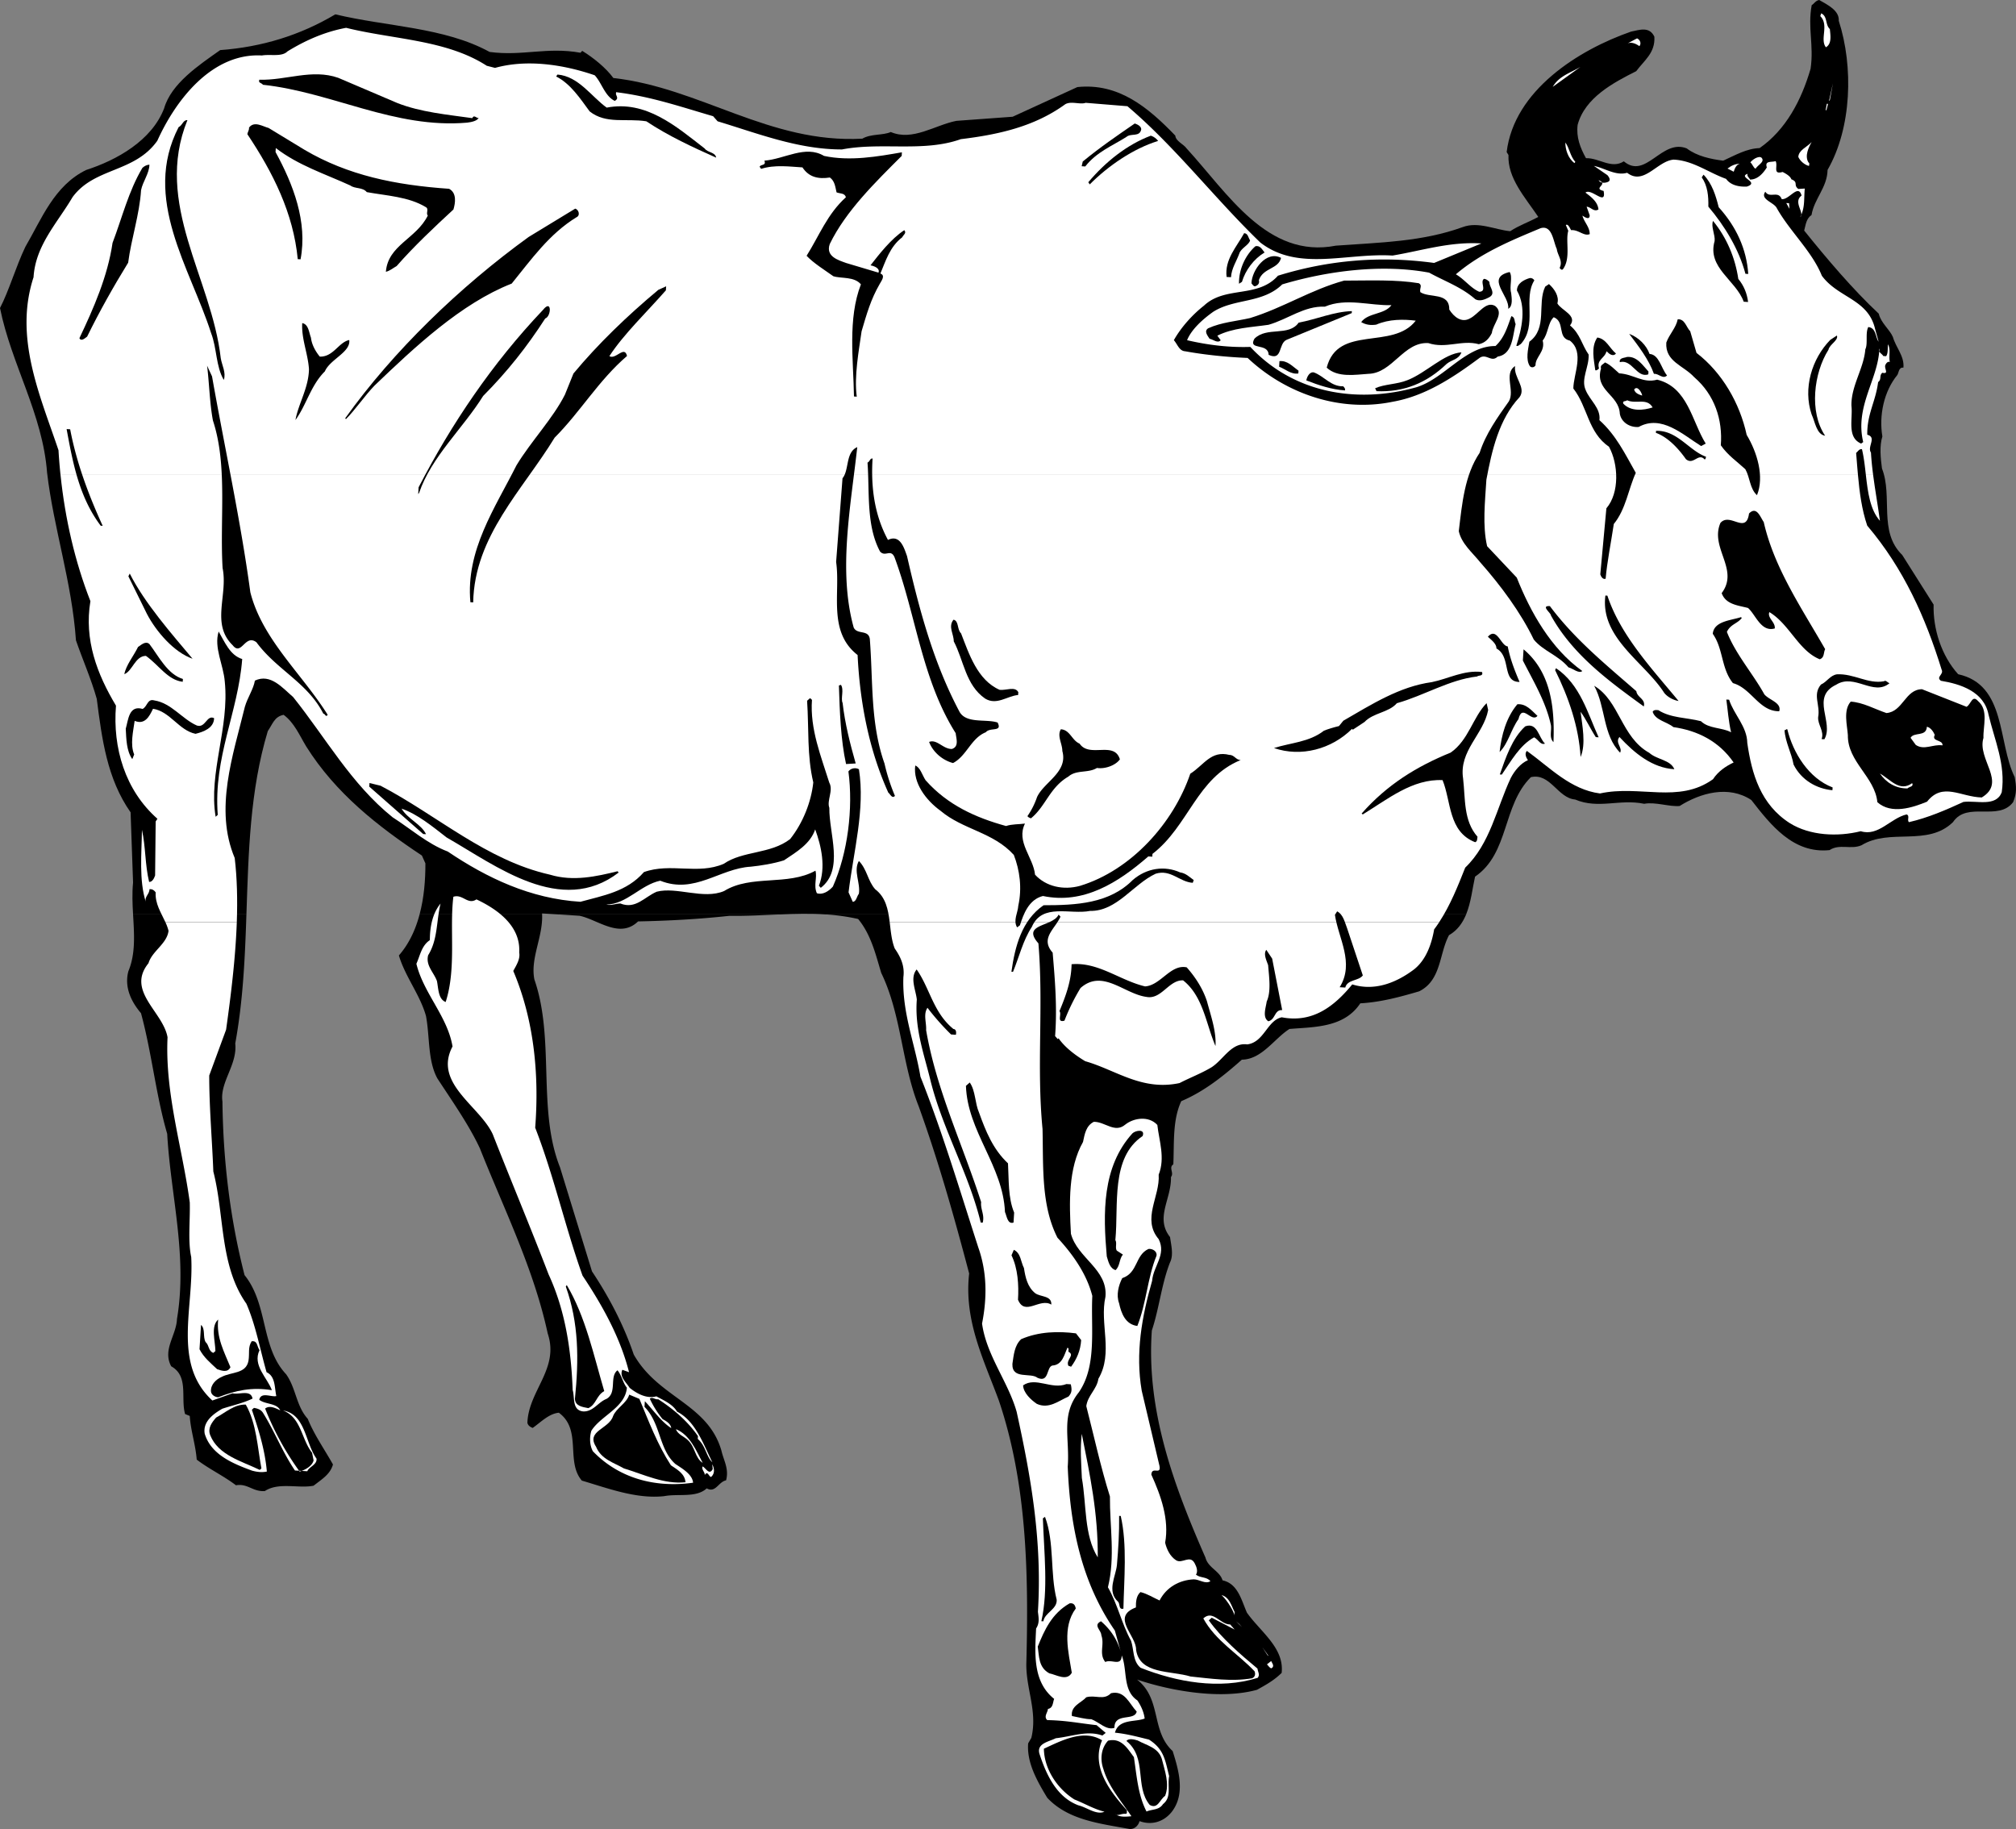
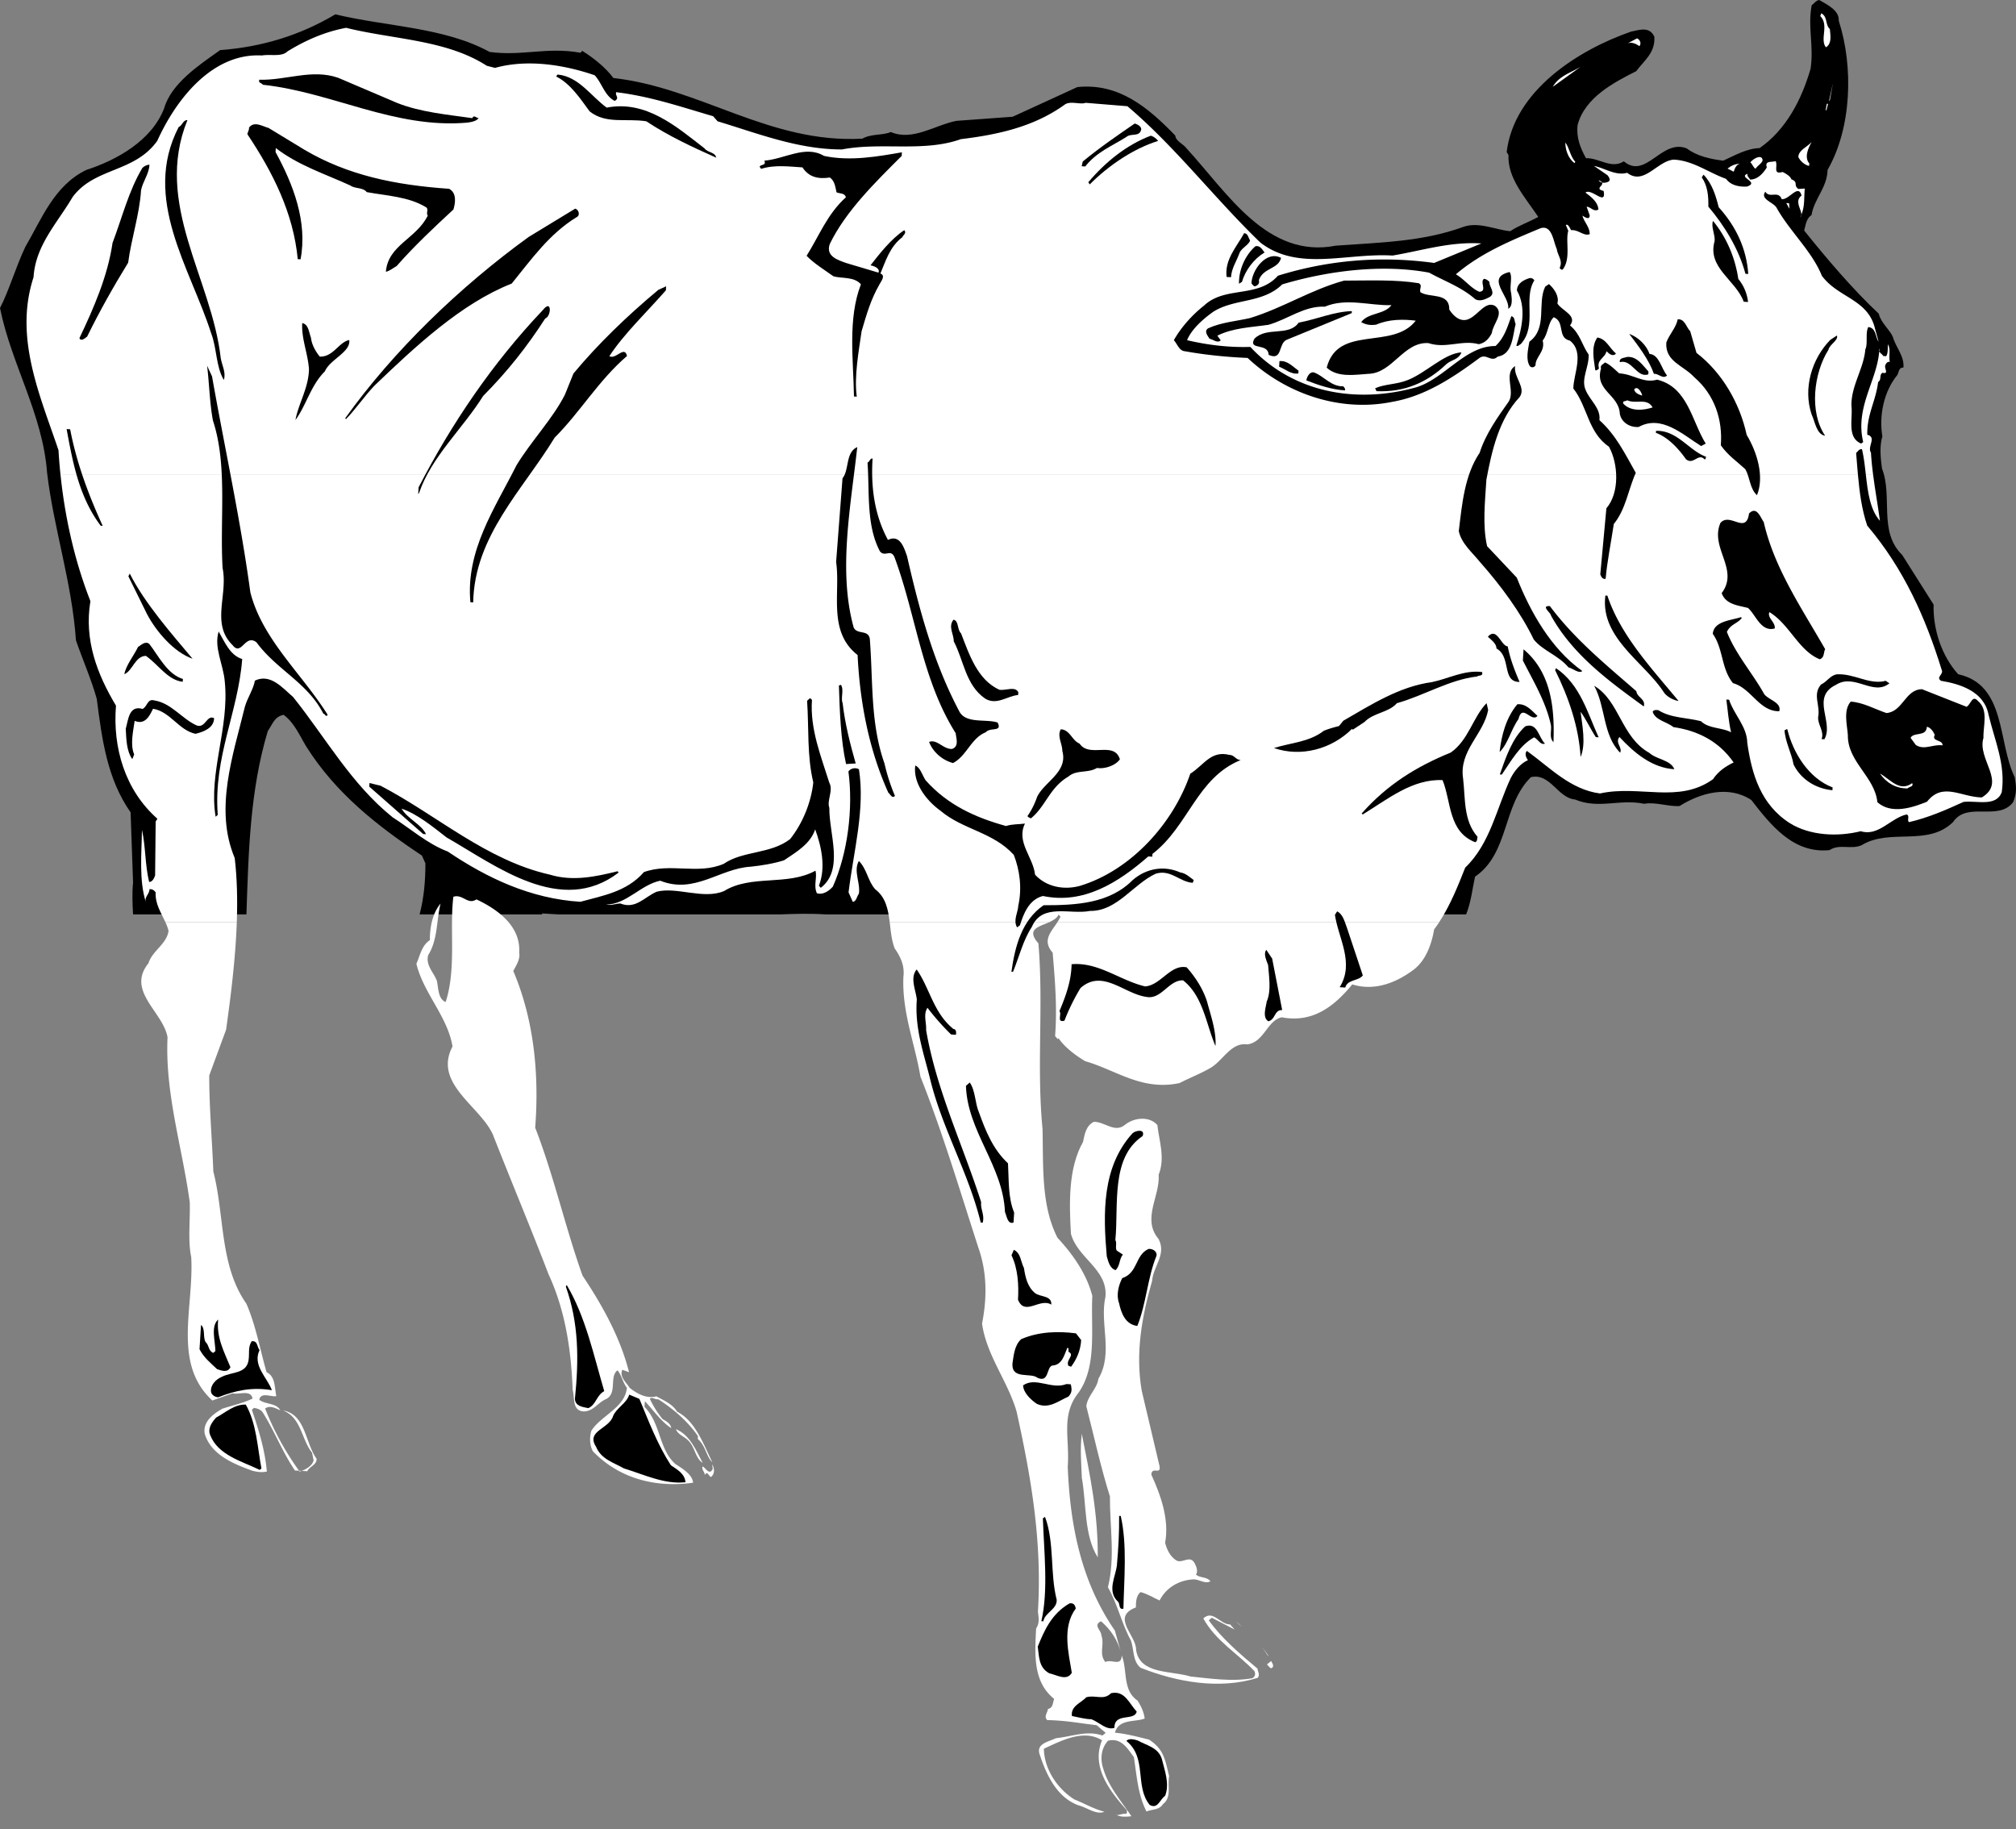
<svg xmlns="http://www.w3.org/2000/svg" width="252.172" height="228.773">
  <rect width="100%" height="100%" fill="#808080" stroke="none" />
-   <path d="M30.824 114.375c-.18 5.344-.41 10.738-1.398 16.14.285 2.676-1.953 4.84-1.602 7.266.086 7.52.988 14.79 2.766 21.711 2.976 3.692 2 8.992 5.195 12.395 1.246 1.73 1.258 3.984 2.711 5.578.781 1.953 2.07 3.785 3.152 5.707-.328 1.23-1.418 1.867-2.418 2.656-1.828.387-4.378-.473-6.101.672-1.512.11-2.145-.98-3.613-.723-1.579-1.199-3.332-2.007-4.91-3.21-.137-1.86-.774-3.704-.868-5.462l-.586-.238c-.578-1.988.493-4.73-1.734-5.969-1.125-2.074.64-3.867.719-5.918 1.34-7.93-.797-15.476-1.223-23.167-1.406-4.797-1.93-10.137-3.277-15.083-1.258-1.48-2.102-3.285-1.578-5.253.918-2.196.726-4.625.586-7.102h14.18m36.984 0c.12 2.824-1.497 5.484-.965 8.137 2.59 7.472.343 16.3 3.203 23.492l4.004 13.023c2.156 3.239 3.992 6.758 5.219 10.391 3.07 5.45 9.289 6.133 10.976 12.05.277 1.22.965 2.262.574 3.692-.965.192-1.304 1.621-2.418 1.004-1.328 1.219-3.547.633-5.32.973-3.48.386-7.05-.989-10.3-1.942-2.055-2.379.042-6.36-2.88-8.492-1.261.121-2.277 1.211-3.273 1.902-.293-.117-.582-.289-.66-.644.148-4.047 4.023-6.762 2.543-11.164-1.754-8.121-5.453-15.516-8.489-23.168-1.37-2.938-3.441-5.871-5.316-8.742-1.219-2.23-.934-5.219-1.422-7.805-.738-2.648-2.601-4.918-3.39-7.574 1.277-1.461 2.09-3.246 2.59-5.133h15.324m29.741 0c-2.085.086-4.183.21-6.32.176-3.785.418-7.703.625-11.414.699-2.293 2.21-5-.21-7.324-.707 0 0-2.601-.16-2.601-.168h27.66m85.839 0c-.433 1.05-1.077 1.98-2.136 2.59-1.25 2.324-.953 5.652-3.742 7.031-2.399.703-4.793 1.356-7.36 1.5-2.043 3.078-5.793 2.945-8.863 3.207-1.93 1.234-3.441 3.797-5.95 3.84-2.331 2.062-4.702 3.969-7.581 5.191-1.102 2.387-.871 5.157-.992 7.903-.625.414.136 1.062-.297 1.586.078 2.761-2.02 5.086-.114 7.507.137 1.012.461 2.235.004 3.157-1.066 2.691-1.359 5.777-2.28 8.527-.723 10.074 2.8 19.508 6.71 28.418.32 1.27 1.797 1.664 2.13 2.836 1.925.418 2.35 2.45 3.054 4.047 1.703 2.41 4.687 4.398 4.343 7.531-.96.941-1.945 1.484-3.085 2.113-4.438 1.23-10.633.196-15-1.277 3.105 2.445 1.707 6.418 4.453 8.941.754 2.403 1.625 5.36-.118 7.606-1.03 1.289-2.558 1.695-4.027 1.156-.14.59-.723 1.106-1.363.965-3.715-.68-7.598-1.121-10.18-3.883-1.226-2.031-2.586-4.37-2.387-6.812l.395-.676c.805-3.305-.676-6.102-.625-9.305.305-11.453.043-22.59-3.43-32.875-1.886-5.125-4.39-9.992-3.722-15.91-1.868-7.078-3.84-14.062-6.32-20.93-2.126-5.343-2.15-11.457-4.68-16.672-.668-2.195-1.258-4.785-2.891-6.742a26.14 26.14 0 0 0-4.027-.57h80.082" />
  <path d="M16.645 114.375c-.075-1.324-.133-2.664 0-3.984l-.31-8.786c-2.944-4.19-3.589-9.19-4.23-14.19-.699-2.497-1.796-4.97-2.605-7.325-.5-7.246-2.79-14-3.61-20.961C5.34 51.78 1.419 45.579 0 38.527c1.137-2.187 1.969-5.14 3.18-7.672 2.015-3.43 3.578-7.64 7.605-9.597 3.781-1.219 8.192-3.653 9.746-7.711.89-3.102 4.34-5.395 7.012-7.281 5.184-.383 9.984-1.84 14.402-4.473 6.47 1.555 13.63 1.598 19.297 4.703 4.125.555 7.156-.66 11.367.102l.215-.239c1.446.891 2.973 2.137 3.899 3.399 10.894 1.222 19.527 8.219 31.14 7.586 1.09-.633 2.578-.39 3.559-.832 2.73 1.172 5.512-.86 8.2-1.395l7.046-.515 8.094-3.711c5.14-.532 8.812 2.5 12.25 6.07.054.703 1.035 1.066 1.402 1.59 5.164 5.629 10.113 13.847 18.684 12.176 5.586-.407 10.8-.485 15.875-2.325 1.949-.73 4.086.352 5.93.516 1.199-.777 2.273-1.11 3.515-1.785-1.652-2.457-3.86-4.848-3.73-7.746l-.227-.364c.93-7.707 8.957-12.773 15.559-15.07 1.117-.23 2.296-.66 2.917.633.125 2.012-1.234 2.93-2.269 4.316-2.844 1.43-6.418 3.313-7.328 6.711-.195 1.543.324 2.875 1.043 4.172 1.656-.047 3.172 1.399 4.734.395 2.762 2.324 4.735-2.864 7.867-1.618 1.29.981 3.024 1.34 4.563 1.536 1.547-.707 2.95-1.524 4.555-1.575 3.296-2.3 5.23-5.988 6.375-9.921.433-2.93-.383-5.137.14-7.957.313-.184.488-.575.942-.645 1.066.617 2.527 1.309 2.445 2.605 1.851 5.727 1.629 13.375-1.402 18.649-.04 2.203-1.676 3.605-2.004 5.637-.68.46-.73 1.257-.922 1.949 2.793 3.476 6.105 7.39 9.328 10.394.277 1.168 1.332 1.934 1.77 2.914.37 1.329 1.456 2.395 1.316 3.84-.594-.086-.59.664-.754.907-1.684 2.046-2.32 5.062-1.879 7.695-.375 1.18-.223 2.742-.05 4.004 1.386 3.543-.485 7.886 2.538 10.828l3.922 6.203c-.086 3.004.961 6.375 3.07 8.707 6.032 1.324 4.934 8.523 7.07 12.863.223 1.215.274 2.02-.195 3.14-1.855 2.442-5.75-.151-7.519 2.493-3.195 3.11-7.906.715-11.45 2.899-1.335.57-2.741-.22-3.995.605-4.536.469-7.368-3.16-9.782-6.266-2.84-1.879-6.355-.894-8.964.746-1.258.125-3.07-.539-4.438-.273-3.066-.64-5.707.7-8.637-.535-2.191-.184-3.097-3.348-5.535-2.797-3.578 3.535-2.691 9.504-6.984 12.445-.324 1.43-.496 3.203-1.117 4.723h-80.082c-1.93-.129-3.84-.078-5.758 0H69.89c0 .008-2.086-.121-2.086-.121 0 .043.004.082.004.121H52.484c.56-2.098.735-4.324.727-6.383l-.437-.98c-5.489-3.645-10.793-7.778-14.485-13.668-.82-1.356-1.473-2.946-2.812-3.934-1.168.23-1.375 1.168-1.98 2.035-2.243 7.465-2.407 15.145-2.673 22.93h-14.18" />
  <path fill="#fff" d="M228.887 3.637c.058.707.289 1.824-.492 2.277-.79-1.004.425-2.781-.708-3.902l.122-.344c.824.402.464 1.383 1.078 1.969m-23.824 2.136c-.387-.277-.97-.562-1.485-.343l1.192-.63c.39.177.562.638.292.973m-10.835 5.09c.785-1.355 2.16-1.718 3.46-2.492l-3.46 2.492m34.554 1.785.489-2.222-.38 2.078zm-.269.336.148.008-.2.79-.1-.005.152-.793M29.621 115.324c-.16 4.5-.734 9.168-1.34 13.469l-2.11 5.73c0 4.059.36 7.989.513 12.004 1.414 5.5.773 11.77 4.136 16.54 1.184 2.726 1.7 5.714 2.524 8.57 1.12.52.984 1.914 1.218 2.98-.609.164-1.917-.57-2.132.469.765.601 2.18.387 2.625 1.316-.535-.234-1.313-.683-1.89-.218a35.494 35.494 0 0 0 4.32 7.882c.663-.21 1.542-.656 1.742-1.394l-.192-.965c-1.348-1.687-1.332-4.39-3.633-5.285 2.828.476 2.758 4.027 4.188 6.02.105.757-.965 1.042-1.149 1.581l-1.546-.093c-1.563-2.301-2.508-4.813-3.965-7.16-.274-.47-.715-.594-1.164-.672l-.262.234c.844 2.508 1.64 5.012 1.875 7.73-.559.118-1.156.079-1.848-.113-2.3-.843-5.136-1.972-5.926-4.625-.257-1.52 1.106-2.488 2.2-3.12 1.277-.423 2.597-.692 3.785-1.27-.23-1.164-1.676-.453-2.516-.657l-2.512.899c-5.023-4.621-2.285-11.613-2.644-17.95-.43-1.98-.121-4.515-.18-6.824-.93-6.87-3.113-13.617-2.781-20.66-.555-3.191-5.203-5.781-2.383-9.265.446-1.524 2.305-2.41 2.508-4.051a6.312 6.312 0 0 0-.402-1.102h8.941m101.669 0c-1.313.606-2.997.863-1.4 2.672.66 7.953-.245 15.313.516 23.223.11 4.719-.187 9.558 1.867 13.594 1.973 2.125 3.672 4.585 4.36 7.28-.203 4.048.61 8.755-1.7 12.071-2.28 2.863-1.105 5.691-1.374 9.281.289 7.434 1.71 14.434 5.894 20.504l.738 2.649c-.457-1.532-1.234-2.73-2.468-3.809-1.036.488.03 1.106.039 1.754.43 1.18-.34 2.285.496 3.34.777-.403 2.015.625 2.055-.824.738 1.847.082 4.363 1.957 5.629.457.68.812 1.453.91 2.261-1.133.48-3.254 0-3.715 1.774 1.492.144 2.871.527 4.254.863 1.93 1.223 2.039 2.684 2.523 4.566-.234 1.34.34 2.625-.77 3.508-.495.774-1.39.617-2.058.926-1.074-2.07-1.226-4.484-1.582-6.809-.789-1.05-1.555-2.453-3.23-2.054-.914.996-1 2.39-.575 3.57.621 2.144 2.254 4.047 3.496 5.879-.605.062-1.511.156-1.988-.274.23.313.758-.105 1.305-.02.207-.089.066-.296.129-.444-2.114-2.332-4.524-5.438-3.117-8.758-2.313-1.446-5.164.082-7.278 1.054.04 2.555 1.692 5.012 3.813 6.344 1.222.477 2.433 1.203 3.765 1.535-1.03.438-2.172-.535-3.257-.8-2.743-1.02-4.02-3.856-4.864-6.414-.418-1.329 1.149-1.532 2.028-1.977 2.066-.223 3.918-1.012 5.832-.34l.418-.328-1.141-.969c-2.191-.238-3.723-.582-6.172-.633-.476-.43.059-.949.086-1.398.656-.11.602-.812.777-1.254-2.718-2.172-2.402-5.71-2.257-8.805.441-.675.328-1.285.226-2.09.547-8.835-.86-16.835-2.66-25.015-1.07-3.77-3.773-7.043-4.328-11.035.656-3.317.601-6.477-.461-9.496-2.317-7.157-4.473-14.407-7.246-21.39-.696-4.15-2.309-8.009-2.133-12.454.184-1.39-.348-2.527-1.082-3.574-.402-1.012-.492-2.176-.633-3.313h20.004" />
  <path fill="#fff" d="M180.035 115.324c-.203.313-.418.621-.644.922-.309 1.785-.985 3.797-2.512 5.004-2.207 1.668-4.93 2.754-7.73 1.879-2.274 2.766-4.962 4.851-8.82 4.113-1.829.387-2.2 3.121-4.317 3.39-1.989-.273-2.977 1.919-4.489 2.876-1.3.773-2.683 1.289-3.976 1.96-4.723 1.012-7.965-1.644-11.805-2.734-1.015-.613-2.457-1.605-3.328-2.863l-.11.094-.327-.371c.273-3.59-.016-7.012-.305-10.438-1.356-1.535-.195-2.586.61-3.832h47.753M7.57 59.402a67.655 67.655 0 0 1-.254-3.09c-2.285-6.804-5.593-14.074-3.12-21.636.245-3.992 2.972-6.778 4.878-10.016 2.735-3.738 7.75-3.027 10.606-7.058 2.261-5.02 6.789-11.004 13.082-10.664 1.062-.184 2.492.203 3.187-.504 2.29-1.41 4.711-2.465 7.348-2.954 5.918 1.47 12.531 1.477 17.59 4.747l1.035.265c3.976-1.11 8.543-.426 12.465.922.894.953 1.246 2.578 2.508 3.207.468-.27.28-.48.152-.84l.015-.25c4.325.52 8.2 1.86 12.137 3.004l.563.637c5.015 1.512 10.101 3.531 15.562 3.52 4.918-.95 10.196.378 14.856-1.286 4.644-.566 9.164-1.539 13.047-4.355.73-.457 1.898.066 2.566-.192l5.23.426c6.047 5.13 10.91 11.543 16.63 17.055 4.734 3.652 10.792 1.27 16.53 1.625 3.7-.621 7.172-1.762 11.118-1.516l-5.914 2.438c-6.703-.914-13.2-.364-19.535 1.597-2.532 2.852-6.59 1.246-9.247 3.739-1.476 1.16-2.875 2.726-3.773 4.324.465.531.668 1.344 1.414 1.39 2.527.458 5.266.727 7.813.833 4.78 4.503 11.601 6.832 18.148 5.48 4-.703 7.445-2.945 10.805-5.441.894-.696 1.515.593 2.32-.207 1.867-.286 1.86-2.54 2.254-4.07-.184-.313-.047-.856-.54-.985-.484 1.324-.87 2.703-1.984 3.734-3.757-.031-6.363 4.067-9.886 5.153-7.446 2.093-15.375.75-20.781-5.043-2.66.086-5.293-.23-7.91-.84.53-1.32 1.91-2.59 3.273-3.555 2.66-1.691 6.176-1.023 8.629-3.426 5.562-1.66 12.383-2.59 18.375-1.468 1.937 1.07 4.047 1.804 5.758 3.312.578.336 1.25.027 1.769-.242.879-.496-.023-1.254.016-1.902-.188-.211-.426-.375-.676-.391-.574.363.453 1.578-.602 1.613-1.074-.465-1.855-1.566-2.922-2.183 3.172-2.707 6.926-4.23 10.575-5.758 1.484-.461 1.601 1.652 2.047 2.582.097.808.808 1.5.355 2.375.09.105.273.367.441.129.989-1.39.266-3.492.645-4.77l-.305-.719c.262-.187.48.329.66.641.907-.094 1.606.8 2.325.492.004-.898-.707-1.496-.91-2.308.05.004.91.707.906-.043l-.383-1.078c.547.035.906.707 1.48.343-.093-.957-.906-1.558-1.625-2.105.739-.606 2.649 1.77 2.27-.211-1.434-.34.7-.809-.621-1.34.226.414.832.352 1.14.219.461-.168.141-.64-.046-.852l-1.684-1.156c1.387.285 2.726 1.27 4.156.86 2.102 1.632 3.746-1.473 5.813-1.645 2.398.098 4.355 1.62 6.562 2.406.602.84 1.692 1.008 2.598.965 1.683-.547-1.184-1.176.098-1.598-.118.293.171.461.304.719 1 .012 1.711-.895 2.098-1.523-.297-.868.59-.614 1.101-.782.313.621-.406 1.727.868 1.356.34.172.972.512 1.097.918.93.36.203.715.875 1.207l.805-.051c-.129 1.297.055 2.36-.57 3.574.586-.566-.938-1.863.168-2.695-.41-1.527-1.54.555-2.485.445-.43-1.129-1.5-.043-2.047-.926-.71.957 1.07 1.317 1.426 2.04 1.625 2.906 4.426 5.433 5.64 8.464 2.032 2.782 5.782 2.914 6.653 6.625l.45 1.63c-.415-.575-.294-1.72-1.29-1.833-.394.727-.027 2.102-.37 2.781-.2 2.442-1.786 4.551-1.74 7.06.196 1.663-.597 3.968 1.212 4.733l.262-.187c-1.079-4.473 1.886-7.848 2.023-11.695-.227.437.313.62.492.933l.352.02c.273-.383.16-.992.242-1.489.352.774.066 1.356.215 2.22-.246-.118-.461.171-.524.316-.277.433.528 1.234-.414 1.027-.422.375-.047.797-.523 1.172-.3 2.433-1.395 3.969-1.356 6.578 1.23.324-.043 1.5.461 2.23.055.946.153 1.875.274 2.797h-.91c-.125-1.101-.246-2.207-.489-3.215-.347-.074-.52.317-.73.458.078.914.144 1.835.23 2.757H7.57" />
  <path fill="#fff" d="M232.402 59.402c.196 2.172.477 4.332 1.16 6.344 4.575 5.39 7.301 11.524 9.305 18.008.313.621-.758.906-.086 1.398 2.43.399 5.38 1.332 5.953 4.223.75 3.203 2.168 6.246 1.653 9.723-.715 1.859-3.117 1.007-4.785 1.207-2.215 1.015-4.43 1.98-6.82 2.53-.282-.265.152-.788-.29-.968-2.031.477-3.527 2.79-5.738 2.102-2.902.722-6.348.558-8.86-1-3.66-2.332-4.777-6.157-5.335-10.047-.028-2.055-1.684-3.563-2.274-5.402l-.347-.02c.175 1.211.277 2.77.597 4.094-1.164-.625-2.777-.422-3.773-1.387-1.774-.46-3.782-.383-5.324-1.379-.25-.015-.547-.086-.715.203.336 1.074 1.828 1.266 2.59 1.914 3.027.438 5.699 1.758 7.539 4.426-.93.442-1.918 1.082-2.582 2.094-4.301 3.09-9.16.687-14.137 1.781-3.68-.476-6.266-3.242-9.14-5.324-.321.328-.102.844.128 1.16-.926.395-1.687 1.348-2.14 2.219-1.79 3.8-2.563 8.21-5.704 11.222-.93 2.344-1.863 4.688-3.242 6.801h-47.754c.14-.215.266-.433.371-.664l-.234-.265c-.191.425-.633.703-1.129.93h-20.004c-.195-1.571-.484-3.09-1.816-4.102-.938-1.063-1-2.47-2.035-3.535-.727 1.257.23 2.77-.004 4.109-.27.332-.313.98-.762 1.004l-.527-1.184c.613-5.074 2.093-10.39 1.3-15.398-.386-.227-.992-.164-1.316.27.613 4.644-.082 10.21-1.945 14.406-.54.617-1.32 1.07-2.004.828-.442-.98.07-1.95-.176-2.817-3.477 1.938-8.043.453-11.43 2.547-2.574 1.094-5.926-.566-8.422.082-1.543.656-2.644 2.242-4.55 1.473-.602.012-1.118.281-1.762.14 2.558-.043 4.312-2.488 6.75-2.988 4.3 1.719 7.457-1.543 11.328-1.754 1.21-.125 2.828-.375 4.156-.797 1.57-1.054 3.285-2.05 3.899-3.867.77 2.102 1.36 4.746.465 7.043l.234.266c2.945-2.274 1.02-6.801 1.07-10.004-.344-.922.535-2.172-.008-3.156-1.004-3.22-2.437-6.711-2.164-10.352l-.238-.215-.371.328c.234 3.52-.024 6.86.773 10.215-.25 2.39-1.265 5.031-2.894 7.086-2.473 1.902-5.899 1.438-8.305 3.094-3.242 1.402-6.652-.164-9.984 1.035-2.157 2.473-5.141 2.938-7.946 3.715-6.238-.383-11.687-2.977-16.593-6.285-2.543-.961-4.633-2.84-6.899-4.285-5.203-4.18-8.351-9.934-12.445-15.043-1.332-1.137-2.82-2.98-4.781-2.051-.164 1.039-.934 2.144-1.254 3.277-1.48 6.07-3.848 12.79-1.27 18.91.3 2.52.36 5.23.262 8.004h-8.942c-.535-1.176-1.293-2.289-1.207-3.707-.183-.262-.421-.426-.777-.398.012.652-.656.91-.45 1.625-.882-2.762-.523-6.094-.491-9.047.472 2.082.379 4.379.898 6.515.399.024.629-.46.75-.804l.07-6.758.22-.336c-4.036-3.559-5.614-8.867-5.184-14.148-2.364-3.954-4-8.215-3.2-13.075-1.933-4.93-3.164-10.285-3.738-15.789h224.832" />
  <path fill="#fff" d="M234.3 59.402c.25 1.93.598 3.828.852 5.743-1.242-1.407-1.511-3.57-1.761-5.743h.91m-8.098-39.097c.195.113.082.304.074.453-.543-.133-1.113-.617-1.336-1.133.055-.848 1.028-1.188 1.668-1.852-.336.582-.906 1.7-.406 2.532" />
  <path d="M75.89 13.46c4.919-.944 8.672 2.34 12.258 5.118.368.524 1.325.434 1.434 1.14-2.879-1.277-5.996-2.722-8.738-4.546-2.528-.406-5.032.39-7.086-1.238-1.203-1.63-2.39-3.457-4.188-4.368l.164-.242c2.641.215 4.239 2.766 6.157 4.137" />
  <path fill="#fff" d="m197.05 20.254-.109.144c-.812-.601-1.144-1.722-1.14-2.574.508.68.594 1.688 1.25 2.43m23.414-.304c.074.405-.543.667-.871 1.148-.246-.067-.414-.625-.653-.79.38-.48 1.364-1.019 1.524-.359" />
  <path d="M142.75 16.195c-.21.989-1.277.422-1.863.938-1.719 1.094-3.723 1.87-5.137 3.687l-.45-.027.137-.59c2.215-1.82 4.31-3.242 6.508-4.758.344.121.828.352.805.75m-93.023-3.297c2.886 1.13 6.171 1.434 9.351 1.88.234-.536.594.136.805-.051-.176.39-.887.546-1.442.613-9.066.789-16.898-3.8-25.554-4.738-.137-.207-.34-.172-.48-.38l.019-.25c3.347.106 6.597-1.394 9.883-.238l7.418 3.164" />
  <path fill="#fff" d="M217.629 20.477c-.461.12-.64.609-.766 1.003l-.777-.398c.476-.371.988-.59 1.543-.605" />
  <path d="M144.863 17.629c-3.113.957-6.254 3.121-8.55 5.433l-.184-.265c2.164-2.57 4.851-4.707 7.824-5.828.395.125.727.398.91.66m70.121 8.293c2.204 2.441 3.485 5.226 3.696 8.344l-.352-.02c-.812-3.058-2.586-5.973-4.64-8.402.03-1.301-.09-2.61-.825-3.66l.223-.336c1.082 1.117 1.539 2.648 1.898 4.074" />
  <path fill="#fff" d="m223.84 26.121-.406-.726.351.02zm0 0" />
  <path d="M112.79 19.5c-3.259 3.258-6.99 6.883-8.997 11.02-.55 1.566 1.074 2.02 2.055 2.378l4.035 1.204c.23-.54-.551-.836-.996-.914 1.086-1.387 2.558-3.301 4.226-4.399.328.371-.136.594-.254.887-1.578 1.203-2.09 3.027-2.734 4.539.687.242.09.957-.082 1.297-1.121 1.937-1.633 3.758-2.27 5.922-.351 2.484-.945 5.601-.605 8.18l-.348-.024c-.07-4.563-.8-9.719.868-14.024-.84-1.004-2.461-.703-3.446-1.015-1.152-.82-2.504-1.656-3.347-2.559 1.554-2.46 2.574-5.203 4.91-7.312-.117-.559-.774-.45-1.164-.621-.16-.66-.211-1.418-.836-1.856-1.418.211-2.606-.012-3.43-1.266-1.547-.093-3.484-.363-5.168.184l-.187-.262c.12-.343.859-.097.597-.765 2.52-.196 5.133-1.989 7.453-.594 3.262.703 6.758.07 9.746-.45l-.027.45m-89.344-4.473c-4.254 10.457 3.035 19.774 4.168 29.766.145.91.692 1.793.383 2.727-.996-1.665-.855-3.958-1.59-5.86-2.601-8.125-8.68-16.816-4.066-25.75.515-.265.555-.918 1.105-.883m14.649 3.711c5.414 3.192 11.347 4.41 18.082 4.875.972.512.793 1.754.543 2.59-2.34 2.16-4.946 4.606-7.102 7.074-.414.227-.84.602-1.347.72.257-3.34 3.812-4.122 5.246-7.04-.286-.27.203-.84-.286-1.07-2.125-1.282-4.824-1.399-7.347-1.856-.516-.633-1.48-.394-2.055-.828-3.164-1.45-6.508-2.508-9.328-4.687l-.031.5c2.207 4.043 4.02 8.714 3.129 13.418l-.352-.02c-.547-5.746-3.086-10.812-6.297-15.621.02-.297.23-.484.203-.836.653-.863 1.711-.144 2.45.05l4.492 2.731M217.438 34.89c.699.844 1.09 1.82 1.222 2.883l-.547-.035c-.984-2.715-4.597-4.242-3.64-7.59.097-.746-.489-1.832-.196-2.515 1.727 2.11 2.77 4.629 3.16 7.258M18.691 20.594c-.015 1.101-.832 2.105-1.046 3.191-.192 3.047-1.23 6.086-1.614 9.07-1.84 2.993-3.586 6.09-5.133 9.25-.261.184-.742.657-.964.192 1.785-3.75 3.535-7.746 4.144-11.918 1.195-3.133 2.004-6.488 3.738-9.387.266-.234.524-.367.875-.398m137.676 9.469c-.137.593-1.16.98-1.355 1.667-.36.98-.965 1.844-1.032 2.942l-.55-.031c-.266-2.172 1.234-3.73 2.195-5.477.496.031.512.582.742.898m1.813 1.516c-1.356.817-2.39 2.207-2.832 3.68l-.368.23c-.039-1.808.825-3.61 2.043-4.683.614-.164.875.453 1.157.773m-86.043-4.422c-3.434 2.094-5.688 5.309-8.13 8.313-6.312 2.468-12.163 7.968-17.167 12.765-1.23 1.278-2.39 3.008-3.567 4.188l-.093-.106c6.035-8.441 14.343-16.445 22.945-22.675l5.828-3.547c.442.129.649.843.184 1.062m88.105 5.098c-.34 1.434-2.23 1.215-2.777 2.785.125.41-.145.691-.5.77-.2-.012-.285-.22-.426-.375.05-1.653 1.86-4.145 3.703-3.18m28.781 4.386c.067.606.25 1.669-.37 1.981.245-1.586-2.919-3.887.183-4.598.414.63-.063 1.801.187 2.618m2.903-1.575c-1.442 2.266.406 5.637-1.692 7.961-.207.086-.32.332-.566.215.684-2.113 1.297-4.777.078-6.906.004-.902.883-1.348 1.598-1.555.254-.035.445.078.582.285m2.879 2.884c.496.882 2.562 1.51 1.582 2.753 1.289 1.082 1.457 2.395 2.332 3.652.05 1.606-.992 3.043-.375 4.434.52 1.285 1.914 2.273 1.719 3.762 2.09 1.883 3.199 4.207 4.55 6.594-.922 2-1.23 4.535-2.75 6.394-.34 2.281-.843 4.754-1.023 6.848-.36.129-.582-.285-.668-.543l.762-8.266c1.675-1.953 1.496-5.57.328-7.695-2.645-1.817-2.649-4.973-4.461-7.29.011-1.804 1.433-4.519-.43-5.988-1.633-.351-.559-2.34-2.023-2.93-.746.704-.68 2.063-1.383 2.919.367 1.375-.926 2.047-.895 3.101-.168.29-.52.32-.707.106-.55-.836-.218-2.117-.062-3.059 2.312-1.71.945-4.75 1.98-6.89l.473-.32c.664.59 1.305 1.53 1.05 2.417M177.66 36.54c1.152.773 3.656-.024 3.621 2.175.594.941 1.551 1.7 2.586 1.113 1.086-.535 1.992-2.23 3.153-1.558 1.195.925-.29 2.238-.41 3.382-.34.68-.829 1.25-1.637 1.399-2.121-.582-4.094.601-6.305-.137-3.094-.191-4.492 3.777-7.5 3.844-1.61.101-3.84.515-5.215-.774 1.39-5.425 8.25-2.144 11.137-5.875-1.492-.191-3.348-.207-4.942.496-.707.106-1.304.02-1.882-.316.875-1.2 2.91-.922 3.785-2.121-2.66.086-5.653-.95-8.324.187-2.598-.109-4.61 1.57-7.055 2.27-2.172.316-4.434.375-6.399 1.36l.418.574c-.379.43-.945-.11-1.39-.188-.23-.363-.746-.945-.172-1.312 1.648-.75 3.512-.883 5.238-1.278 4.192-1.293 7.586-3.539 11.762-4.683 3.207-.004 6.422-.153 9.348.328.484.281.066.605.183 1.113m33.762 4.895.785 2.703c3.203 2.453 5.422 6.297 6.277 10.258 1.317 2.183 2.23 5.246 1.29 7.542-.903-.808-.868-2.207-1.454-3.246-1.043-.964-2.199-1.738-3.07-2.996.246-3.191-.766-6.308-3.332-8.523-1.36-1.484-3.637-1.926-3.488-4.32.363-1.032 1.215-1.829 1.43-2.918.906-.047 1.042.964 1.562 1.5m17.288 2.32c-1.831 2.894-2.433 7.766-.413 10.746-1.09-.168-1.246-1.73-1.688-2.66-1.101-3.274.028-6.961 2.328-9.324l.836-.551c.211.617-.918 1.097-1.062 1.789" />
  <path d="m169.098 38.914-.016.25-8.172 3.352c-1.031.488-.469 2.675-2.222 1.867-.051-1.555-2.622-.512-1.778-2.016 1.55-1.554 4.274-.234 5.535-2.012 2.23-.41 4.395-1.378 6.653-1.44m37.238 5.358c1.2.075 1.441 1.793 2.187 2.692-.53.515-1.035-.266-1.64-.203-.64-1.793-1.938-3.477-3.094-5 1.176.422 2.164 1.437 2.547 2.511m-4.203-.058c-.274.383-.762.152-1.043-.164l-.145-.11c-.203.887-1.265 1.024-.933 2.145-.157.14-.27.285-.465.223-.168-1.313-.57-2.891.254-4.094 1.14.172 1.52 1.347 2.332 2m-118.84-7.902c-2.371 2.71-5.242 5.437-7.07 8.23.77.496 1.89-1.387 2.207-.016-3.547 3.04-5.844 7.004-9.051 10.211-4.012 6.567-10.027 12.305-10.192 20.61l-.347-.02c-.602-6.5 3.082-11.781 5.765-17.129 1.844-3.039 4.575-5.879 6.06-8.84l1.065-2.64c3.086-3.715 6.758-7.246 10.618-10.465l.976-.441-.031.5M206.2 46.469l-.02.351c-1.434.512-2.035-1.93-3.563-1.523-.117-.559.582-.516.89-.649 1.263-.12 1.99 1.079 2.692 1.82m-23.394-2.398c-.36.93-1.157.88-1.844 1.438-2.5 2.402-5.379 3.578-8.777 3.418l-.176-.364c1.183-.527 2.734-.48 4.02-1.003 2.359-.907 4.562-3.325 6.777-3.489" />
  <path d="M202.531 46.695c1.844.114 2.977 1.285 4.758.793 3.852.942 4.336 5.227 6.07 7.992l-.57.313c-2.316-1.445-4.965-3.965-7.82-2.387-1.106.082-2.168-.586-2.352-1.648-.101-2.41-3.176-2.903-2.355-5.656-.121-.457.23-.485.5-.77.683.293 1.199.875 1.77 1.363M68.2 39.836c-2.274 3.52-4.72 6.625-7.766 9.691-2.555 4.098-6.48 7.614-8.012 12.13l-.11.14.051-.848c4.098-7.91 9.172-15.46 15.551-22.18 1.14-1.433 1.05.817.285 1.067M190.07 49.68c-2.574 2.746-3.468 6.699-4.144 10.312-.172 2.797-.504 5.73.09 8.324l3.71 3.934c1.692 4.266 4.262 8.883 8.196 11.68-.422.375-1.184-.325-1.727-.457-1.304-1.536-3.175-2.051-4.34-3.477-1.644-3.406-4.14-6.766-6.671-9.629-1.02-1.265-2.36-2.347-2.711-3.926.414-3.48.734-7.015 2.609-9.804.75-2.36 2.227-4.422 3.656-6.438.785-1.355-.687-3.449.774-4.41-.192 1.441 1.433 2.691.558 3.89m-27.644-3.312-.024.348c-.91.144-1.62-.55-2.402-.848l.043-.699c1.008-.09 1.613.652 2.383 1.2" />
  <path fill="#fff" d="M205.414 49.477c-.148-.059-.89-.204-1.004-.762.434-.578.973.46 1.004.762" />
  <path d="M168.016 48.316c.14.16.28.266.218.516-1.648-.102-3.316-.656-4.832-1.254.075-.445.418-1.125.961-.992 1.274.48 2.145 1.785 3.653 1.73" />
  <path fill="#fff" d="M206.723 50.96c-1.172.38-2.739.532-3.676-.476-.125-.41.316-.234.476-.422 1.122.52 2.477-.347 3.2.899" />
  <path d="M38.895 42.234c.097.856.546 1.688 1.105 2.371 1.7.055 2.367-1.808 3.684-2.074.207 1.516-2.403 2.407-3.047 3.918-1.762 1.746-2.313 4.215-3.68 6.086.379-2.082 1.648-4.008 1.691-6.36-.128-1.96-.964-3.816-.843-5.76.793.148.832 1.151 1.09 1.82m174.511 14.898c-.054.098-.015.25-.172.344-.796-.903-1.398.761-2.351-.047-.922-1.309-2.235-2.743-3.754-3.29l.016-.25c2.66-.085 4.105 2.462 6.261 3.243M26.523 47.078c1.594 9.016 3.551 17.856 4.79 26.996 1.492 5.906 6.484 10.223 9.671 15.328-.222.387-.34-.172-.539-.132-1.965-3.88-5.824-5.473-8.367-8.934-1.433-1.09-1.863 1.789-2.976.367-2.743-2.676-.567-6.246-1.258-9.648-.367-6.184.644-12.832-1.211-18.461-.414-2.227-.461-4.735-.73-6.856l.62 1.34m80.707 8.848c-.808 7.367-2.414 15.484-.445 22.566.442.93 1.84.215 2.016 1.43.418 5.387.05 10.523 1.84 15.59a23.724 23.724 0 0 0 1.304 4.039c-.375.379-.586-.235-.828-.403-2.422-5.359-3.558-11.289-3.844-17.218-3.773-2.938-2.12-7.797-2.687-11.637l.8-10.473c.864-1.047.348-3.234 1.844-3.894m113.387 9.371c1.297 5.738 4.742 10.762 7.684 15.902-.23.438-.067 1.047-.68 1.262-2.64-1.066-3.785-4.39-6.3-5.899-.294.731.777 1.25.675 2.043-1.734.497-2.394-1.75-3.348-2.562-1.23-.324-2.78-.422-3.293-1.856 2.239-2.968-1.503-5.652-.156-8.777 1.188-1.379 3.215 1.504 3.578-1.18.965-.992 1.422.489 1.84 1.067m-111.472-7.949c-.22 3.543.214 7.027 1.925 10.187 1.547-.754 2.035 1.078 2.38 2.004 1.538 6.707 3.288 13.277 6.515 19.387.8 1.652 3.347.96 4.82 1.449.625 1.242-.933.547-1.476 1.215-1.848.734-2.387 2.957-4.098 3.851-1.281-.328-2.52-1.355-2.992-2.64.976-.387 1.75.91 2.851.879.922-.293.532-1.32.473-1.973-4.242-6.727-4.95-14.734-7.656-22.016-.485-1.082-1.153.028-1.809-.71-1.75-3.266-1.293-7.446-1.566-11.122.308-.129.285-.53.633-.511M8.777 53.695c.793 4.207 2.344 8.313 4.067 12.075l-.25-.016c-2.688-3.57-3.477-7.828-4.262-12.086l.445.027m192.282 20.809c1.648 4.96 5.504 9.058 8.906 13.176-.547-.082-1.328-.434-1.793-1.012-2.465-3.86-8.04-6.86-7.36-12.18l.247.016m16.812 2.793c-.547.719-1.402.765-1.863 1.738 1.082 2.774 3.281 5.266 4.68 7.805.605.738 2.187 1.039 1.87 2.12-2.507.044-3.48-2.87-5.792-3.515-1.489-1.843-1.188-4.28-2.524-6.168.149-1.593 2.258-1.664 3.535-2.086l.094.106m-24.004-1.485c3.145 4.204 7.106 7.403 10.813 10.641.101.805 1.191.973.933 1.91-4.218-3.066-8.87-6.41-11.62-11.39.019-.297-1.325-1.235-.126-1.16m-3.793 9.484c-2.258.012-1.008-3.168-2.898-4.188.039-.597-.73-1.144-1.063-1.464 1.133-1.286 1.633 1.152 2.48 1.203.305 1.57.868 3.011 1.481 4.449m4.242 7.527c-.566-.535-.21-1.414-.32-2.125-.621-2.89-2.168-5.445-3.508-8.082l.086-1.398c3.574 2.98 3.887 7.656 3.742 11.605" />
  <path d="M120.215 79.223c.996 2.566 2.043 5.84 4.824 7.062.797.098 1.934-.48 2.336.293l-.023.352c-1.36.117-2.684 1.336-4.133.445-2.45-1.703-2.66-4.773-3.918-7.156.008-.903-.735-1.848-.031-2.707.691.144.425 1.23.945 1.71m115.449 5.988c.215-.187.441.18.688.243-2.008 1.68-4.38-1.27-6.676.192-3.25 1.55-.238 4.69-1.473 6.82l-.348-.02c.36-.98-.492-1.785-.433-2.734.297-1.535-.73-2.8.351-4.086.774-.352 1.125-1.133 1.985-1.281 2.16-.114 3.879 1.242 5.906.867M24.086 82.395c-2.305-.793-4.547-3.387-5.711-5.614l-2.316-4.699.171-.34c1.872 3.719 5.243 7.535 7.856 10.653" />
  <path d="M245.988 88.406c.57-.316.696-1.562 1.446-.71 1.332 1.132.609 3.14.668 4.597-.82 2.703 2.964 5.543-.211 7.453-2.653-.066-4.887-1.957-6.844.527-1.8.739-4.461 1.63-6.215.067-.309-3.176-3.746-5.043-3.691-8.395-.075-1.207-.61-3.093.359-4.187 1.547.098 3 .937 4.469 1.43 2.066-.172 2.34-2.961 4.445-2.981l5.574 2.2m-46.023 3.816-.352-.024c-.683-1.043-1.215-2.23-1.906-3.172.2 1.664.703 4.051 0 5.66-.219-3.769-1.492-7.456-3.184-10.867l.114-.242c3.031 2.04 3.96 5.653 5.328 8.645m-14.575-8.164c.165.558-.421.37-.636.558-3.43.39-6.66 2.395-10.024 3.34-1.027 1.188-2.93 1.172-4.054 2.352l-1.461.964-.094-.109c-2.562 2.547-6.383 3.566-9.765 2.402 2.093-.671 4.402-.73 6.246-2.168.41-.175 1.226-.425 1.886-.582l.543-.668c3.532-2.039 7.028-4.277 11.07-4.828 2.079-.422 4.051-1.55 6.29-1.261m20.914 10.109c.949.86 2.652.863 3.132 2.047-2.746-.172-4.94-1.961-6.867-4.031-.593.714.422 1.328.082 1.957-2.172-2.188-1.8-5.723-3.242-8.364 3.192 1.899 3.36 6.418 6.895 8.391" />
  <path fill="#fff" d="M242.012 91.918c-.453.871 1.02.562.972 1.312-1.191-.175-2.297.657-3.351-.058l-.649-.89c.45-.774 1.961-.079 2.04-1.38.445.078.816.602.988 1.016" />
  <path d="M192.316 89.543c-.757.906-1.902-1.621-2.379.406-.933 1.293-1.292 3.074-2.359 4.113.23-2.093.817-4.308 2.223-5.976 1.105-.082 1.758.762 2.515 1.457m-6.168-.731c-.59 3.07-3.671 5.083-3.136 8.57.297 2.524.027 5.266 1.804 7.278-.062.246.02.55-.293.684-3.375-1.313-2.988-5.094-4.078-7.766-3.746-.183-6.86 2.379-9.98 4.29l-.145-.11c3.18-3.61 6.875-5.887 11.14-7.625 2.25-1.563 2.778-4.438 4.493-6.184l.195.863M30.297 82.43c-.516 6.73-3.613 12.25-3.059 19.496l-.265.234c-.91-5.515 1.738-11.113 1.144-16.91-.168-2.113-1.39-4.246-.765-6.258.726 1.246 1.418 2.992 2.945 3.438m193.273 8.797c.72 2.949 2.68 6.128 5.664 7.265l-.023.348c-1.941-.172-3.879-1.242-4.86-3.207-.261-1.469-1.03-2.77-1.136-4.328.144.11.21-.188.355-.078" />
  <path d="M193.254 93.008c-.567.219-.82-.5-1.356-.785-1.812.992-2.886 2.976-4.043 4.66l-.25-.016c.727-2.058 1.532-4.512 3.176-6.015 1.54-.555 1.668 1.406 2.473 2.156m-87.856-5.082c.293 2.574.938 5.117 1.637 7.566l-1.207.074c-.664-2.996-.793-6.609-.894-9.824l.257-.082c.41.625-.058 1.7.207 2.266m-86.707-7.367c1.157 1.523 2.27 3.796 4.188 4.367l-.023.351c-1.887-.218-2.977-2.09-4.606-3.242-1.355.016-1.672 1.899-2.7 2.29.223-1.141 1.141-2.235 1.716-3.403.418-.274.949-.793 1.425-.363" />
  <path fill="#fff" d="M239.184 97.953c.222.465-.375.43-.59.664-1.453.012-2.66-.715-3.442-1.863 1.309.73 2.457 2.355 4.032 1.2" />
  <path d="M135.043 93.016c1.238 1.828 4.332-.383 5.039 1.964-.55.766-1.883 1.235-2.871 1.075-1.098.683-2.57.191-3.574 1.082-2.34 1.36-2.836 3.73-4.684 5.222-.144-.062-.344-.125-.433-.28a9.708 9.708 0 0 0 1.199-2.38c.87-1.898 3.898-3.113 3.164-5.765.004-.903-.688-1.895-.184-2.715 1.149.07 1.367 1.386 2.344 1.797" />
  <path d="M155.203 95.062c-5.496 2.215-6.523 8.266-11.047 11.743l-.02.347-.5-.03c-3.812 3.323-8.136 6.01-13.179 4.948-1.781.438-2.445 2.301-2.883 3.676-.152.043-.215.238-.363.23-.496-.882.11-1.796.164-2.695.488-2.222.176-4.449-.559-6.347-2.578-2.864-6.367-3.149-9.175-5.528-1.82-1.316-3.442-3.468-3.157-5.656.637.242.875 1.207 1.29 1.836 2.761 3.125 6.32 4.7 10.066 5.73.766-.253 1.613-.199 2.371-.304-1.14 2.285 1.043 4.222 1.258 6.39 1.363 1.489 3.535 1.973 5.625 1.399 6.433-1.957 11.71-7.89 13.793-14.024 1.719-1.093 2.586-2.945 4.906-2.351.602-.012.809.652 1.41.637M24.621 90.746c1.082.367 1.238-1.379 2.16-.918-.023 1.25-1.355 1.719-2.324 1.957-2.078-.426-3.184-2.8-5.316-3.133-.461.973-1.028 2.04-2.297 1.512-.18 1.29-.586 2.969-.059 4.203l-.238.586c-.735-1.047-.746-2.5-.817-3.805.317-1.086.387-2.984 2.11-2.476.617-.313.582-1.317 1.465-1.063 2.132.332 3.465 2.32 5.316 3.137m22.981 7.531c7.085 3.696 13.199 9.332 21.203 11.13 2.902.882 5.847.21 8.441-.43l.14.16c-7.202 5.515-15.324-.848-21.519-4.387-1.816-1.414-3.676-2.934-5.637-3.605.77 1.3 2.485 1.957 3.06 3.195l-.353-.02-6.746-5.93.028-.449 1.383.336" />
  <path d="m149.316 110.078-.12.344c-1.65-.102-2.75-1.723-4.641-1.137-2.836 1.324-4.848 4.707-8.203 4.653-2.485.496-5.997-1.024-7.286 2.003-1.105 1.684-1.586 3.758-2.351 5.614l-.2-.012c.446-3.18 1.297-6.434 4.02-8.316 4.059 0 8.227-.196 11.168-3.168 1.746-1.496 3.969-1.809 5.918-.938.695.094 1.168.574 1.695.957m19.211 6.098 1.942 5.832c-.543.719-1.934.48-2.196 1.515l-.699-.043c1.89-3.039-.172-6.12-.594-9.054l.278-.434c.777.402.965 1.414 1.27 2.184" />
  <path fill="#fff" d="M59.598 112.496c2.578 1.211 5.554 3.297 5.347 6.64.153.813-.347 1.583-.742 2.31 2.535 5.968 3.27 12.726 2.742 19.605 2.336 6.008 3.742 12.406 5.922 18.504 2.477 3.707 4.73 7.757 5.817 12.082l-.836-.305c-.403.879.504 1.586.914 2.262.953.761 2.168 1.386 3.34 1.058.921.508 2.043.977 2.585 1.914 2.333 1.196 3.305 4.11 4.418 6.336-.757-.699-.824-2.058-1.824-2.918l.024-.351c-1.286-1.883-3.145-3.45-4.973-4.617-.406.078-.73-.344-1.05-.063a12.14 12.14 0 0 0 1.597 2.55c.433.231 1.015.567 1.082 1.122-1.254-.781-2.356-2.398-3.3-3.36l-.044.7c2.074 2.129 1.777 5.316 3.867 7.152.817.551 2.125 1.281 2.211 2.34-4.703.66-9.238-.52-12.531-3.93-.406-.73-.445-1.734-.191-2.57 1.168-1.879 4.234-2.89 4.441-5.383-.516-.633-.613-1.492-1.172-2.176-1.05.786-.02 2.801-1.371 3.57-1.078.434-1.652 1.602-2.902 1.575-1.446-.14-1.047-1.719-1.336-2.688-.188-5.07-.938-9.976-3.016-14.464-2.242-5.848-4.687-11.66-6.98-17.516-1.633-3.555-7.47-6.371-5.032-10.98-.62-3.747-3.644-6.688-4.52-10.348.466-1.024.641-2.266 1.684-2.953 0-1.602.31-3.336 1.336-4.574-.543 2.27-.328 4.488-1.55 6.464-.332 1.286.718 2.149 1.101 3.227.192.96.16 2.262 1.09 2.621 1.36-4.176.465-9.14.965-13.164 1.176-.379 1.789 1.062 2.887.328" />
  <path d="M160.383 126.344c-.996-.063-.824 1.199-1.738 1.394-.77-.5-.297-1.722-.2-2.465.578-1.27.293-3.09.18-4.55-.21-.614-.613-1.391-.23-1.918l.734 1.097 1.254 6.442m-9.403-1.082c.489 1.832 1.172 3.726 1.06 5.574-1.185-2.727-1.52-6.207-4.052-8.215-1.8-.062-2.707 2.438-4.586 2.07-2.78-.37-5.492-3.546-8.246-1.109a25.69 25.69 0 0 0-2.008 4.082c-1.02.29-.296-.82-.625-1.191.766-1.856 1.48-3.715 1.516-5.868 3.371-.292 6.035 2.028 9.195 2.774 1.961-.129 3.18-2.809 5.207-2.383 1.168 1.324 2.036 2.73 2.54 4.266m-31.723 3.445c.351.023.375.426.308.723l-.601-.04a31.48 31.48 0 0 1-2.95-3.335c-.55.816-.113 1.843-.171 2.793 1.289 7.492 4.574 14.308 6.883 21.515-.102.895.457 1.582.195 2.567l-.25-.016c-1.477-6.102-4.742-11.613-6.27-17.719-.797-3.304-2.004-6.488-1.722-10.175-.13-1.211-.887-2.711-.02-3.758 1.656 2.355 2.07 5.386 4.598 7.445" />
  <path d="M122.469 139.176c.812 2.258 1.722 4.566 3.617 6.336.121 2.062-.016 4.258.77 6.16l-.079 1.246c-.765.254-.847-.852-1.07-1.316-.242-5.778-4.687-10.059-4.883-15.782l.477-.422c.734 1.047.64 2.594 1.168 3.778" />
  <path fill="#fff" d="M144.766 140.707c.226 2.016 1 4.117.168 6.223.18 2.765-2.145 5.527 0 8.062.98 1.965-.657 3.317-.82 5.211-1.282 4.48-2.114 9.035-1.301 13.746l2.222 9.406c.227 1.215-.953-.011-1.02 1.086 1.192 2.63 2.258 5.602 1.727 8.524.2.816.598 1.691 1.367 2.191.77.496 1.75-.746 2.332.39.223.419.438.981.16 1.415.528.434 1.34.234 1.805.812-.625.414-1.386-.234-2.09-.23-1.808.09-3.418.992-4.27 2.644-.78-.351-1.55-.847-2.39-1.05-.531.468-.578 1.218-.57 1.918-3.18 1.207.082 3.511.023 5.312.461 3.086 4.348 2.574 6.809 3.328 2.488.254 5.168.668 7.7.223.41-.172.437-.574.304-.883-2.117-2.234-4.875-3.805-6.406-6.605 1.222-1.13 2.109.78 3.363.757l.558.637-2.863-1.48-.37.328c1.612 2.254 3.944 4.25 6.089 6.035.027.355.351.773.027 1.156-4.8 1.504-10.148.524-14.648-1.258-1.004-.812-.813-2.253-1.195-3.378-1.172-2.125-1.672-4.563-2.891-6.692.934-3.8.219-7.601.25-11.355-1.172-3.73-1.988-7.54-2.957-11.305.184-1.344 1.332-2.121 1.512-3.414 1.906-3.238.129-6.906.886-10.266.313-3.437-3.507-4.824-4.32-7.879-.215-3.87-.348-8.187 1.512-11.48.21-.988.375-2.031 1.355-2.52 1.406-.015 2.617 1.465 3.938.344 1.054-.836 2.926-1.12 4.004.047" />
  <path d="M142.926 142.094c-4.024 2.707-2.988 8.633-3.41 13.015.23.368-.055.95.172 1.313l.769.5c-.484.57-.34 1.43-.922 1.945-.734-.246-.887-1.054-1.094-1.719-.468-5.39-.613-11.16 3.204-15.382.375-.38 1.64-.602 1.28.328m1.731 14.988c-1.12 2.734-1.273 5.98-2.394 8.77-1.492-.196-2.008-1.579-2.282-2.848-.386-1.027-.058-2.258.395-3.133 1.996-.676 1.578-2.86 3.281-3.652.508-.07 1.133.32 1 .863m-16.574 1.528c.176 1.163.45 2.382 1.406 3.144.672.492 2.086.277 2.016 1.426-1.45-.89-3.297 1.5-4.168-.61.113-1.843-.012-3.906-.813-5.558l.293-.684c.88.406.86 1.504 1.266 2.281M75.582 174c-.988.54-1.008 1.691-1.988 2.129-.742-.145-1.637-.25-1.68-1.156.508-4.977.484-9.489-1.137-14.047l.114-.192c2.359 3.954 3.363 8.774 4.691 13.266m59.656-6.383c-.082 1.301-.547 2.371-1.258 3.332l-.343-.12c-.356-.778.883-1.302.008-1.755-.04-.203.125-.394-.121-.508-.403.875-.633 2.164-1.891 2.235-.762.203-.383 2.183-1.848 1.539-.859-.703-3.222.254-3.148-1.746.168-1.094.242-2.29 1.094-3.09 2.214-.965 4.672-1.012 6.859-.727l.648.84M27.29 165.05c-.24 2.24.753 4.055 1.534 5.958-.344.73-1.129.43-1.668.246-.851-.805-1.664-1.457-2.199-2.492.07-1.145.125-1.992.188-3.043.57.488.207 1.515.57 2.14.472.43.332 1.121.969 1.36l.261-.23c-.02-1.255-.61-3.094.344-3.938m106.652 8.097c.16.711.137 1.063-.293 1.536-1.234.527-2.453 1.601-3.964.906-.72-.496-1.668-1.356-1.711-2.309 1.574-1.105 3.574.57 5.422-.164l.546.031" />
  <path d="M32.465 168.875c-.918 1.898.988 3.469 1.543 5.008-2.48-.406-4.508.02-6.715.887-.402-.024-.887-.305-.906-.758-.047-.856.695-1.512 1.308-1.774 1.246-.672 3.082-.36 3.387-2.043.156-.941-.102-1.66.398-2.43.758-.105.66.692.985 1.11m47.512 6.098c1.18 2.828 2.253 5.699 3.945 8.308.816.551 1.738 1.059 1.824 2.117-2.672.286-5.2-.972-7.707-1.73-1.258-.727-2.836-1.125-3.488-2.719-1.281-1.984 1.636-2.203 2.136-3.828.415-1.023 1.704-1.598 2.02-2.68l1.27.532" />
  <path fill="#fff" d="M137.313 194.797c-1.731-2.762-1.395-6.598-1.989-9.938-.082-1.96-.23-3.574-.011-5.515 1.035 5.176 2.042 9.898 2 15.453m-49.415-11.82c-.964-.61-.93-1.961-1.828-2.82-.472-.481-1.308-.731-1.515-1.395 1.757.71 2.535 2.71 3.343 4.215" />
  <path d="M30.742 175.684c1.356 2.386 1.469 5.402 1.957 7.984l-.21.187c-2.235-1.09-5.196-1.824-6.192-4.34-.348-.87.195-1.59.734-2.206 1.192-.63 2.258-1.664 3.711-1.625" />
  <path fill="#fff" d="M88.996 184.695c-.266.235-.45-.879-.84-.199.024-.402-.414-.629-.285-1.07.348.07.828 1.203 1.281.328l-.062-.606c.226.418.387 1.079-.094 1.547" />
  <path d="M140.188 189.617c.828 3.61.41 7.942.335 11.594-.609.16-.414-.578-.648-.844-1.473-1.344-.305-3.176-.164-4.617.18-2.094.297-3.992.277-6.145l.2.012m-8.012 10.473c.078 1.207-1.5 1.613-1.668 2.703l-.25-.016c.89-3.851.332-8.593.191-12.863l.266-.184c1.203 3.184.613 7.055 1.46 10.36" />
-   <path fill="#fff" d="m154.426 201.617-.028.45c.02-.348-.793-1.801-1.597-2.555.988.265 1.222 1.328 1.625 2.105" />
  <path d="M134.563 201.191c-1.747 2.348-.895 5.555-.497 8.036-.62 1.113-1.968.226-2.808.074-1.36-.735-1.274-2.133-1.45-3.344.829-2.055 1.762-4.148 3.993-5.414.508-.07.687.242.761.648" />
  <path fill="#fff" d="m155.36 203.531-.758-.75.43.38zm3.331 3.609-.785-1.097.64.988zm.356 1.528c-.246-.016-.379-.324-.57-.488l.527-.418c.133.308.46.633.043.906" />
  <path d="M142.184 214.086c-.278 1.234-2.813.078-2.782 2.031-1.023.34-1.91-.719-2.89-1.078-.75.004-1.637-.254-2.43-.402-.172-1.262 1.152-1.633 1.797-2.344 1.125-.332 2.18.437 3.09-.508 1.726-.394 2.273 1.293 3.215 2.3m3.14 5.907c.36 1.473 1.008 3.117.414 4.633-.68.46-.906 1.7-1.926 1.133-1.91-2.32-.285-5.88-2.91-7.996.274-.383 1.016-.184 1.407-.063 1.113.621 2.55.86 3.015 2.293" />
</svg>